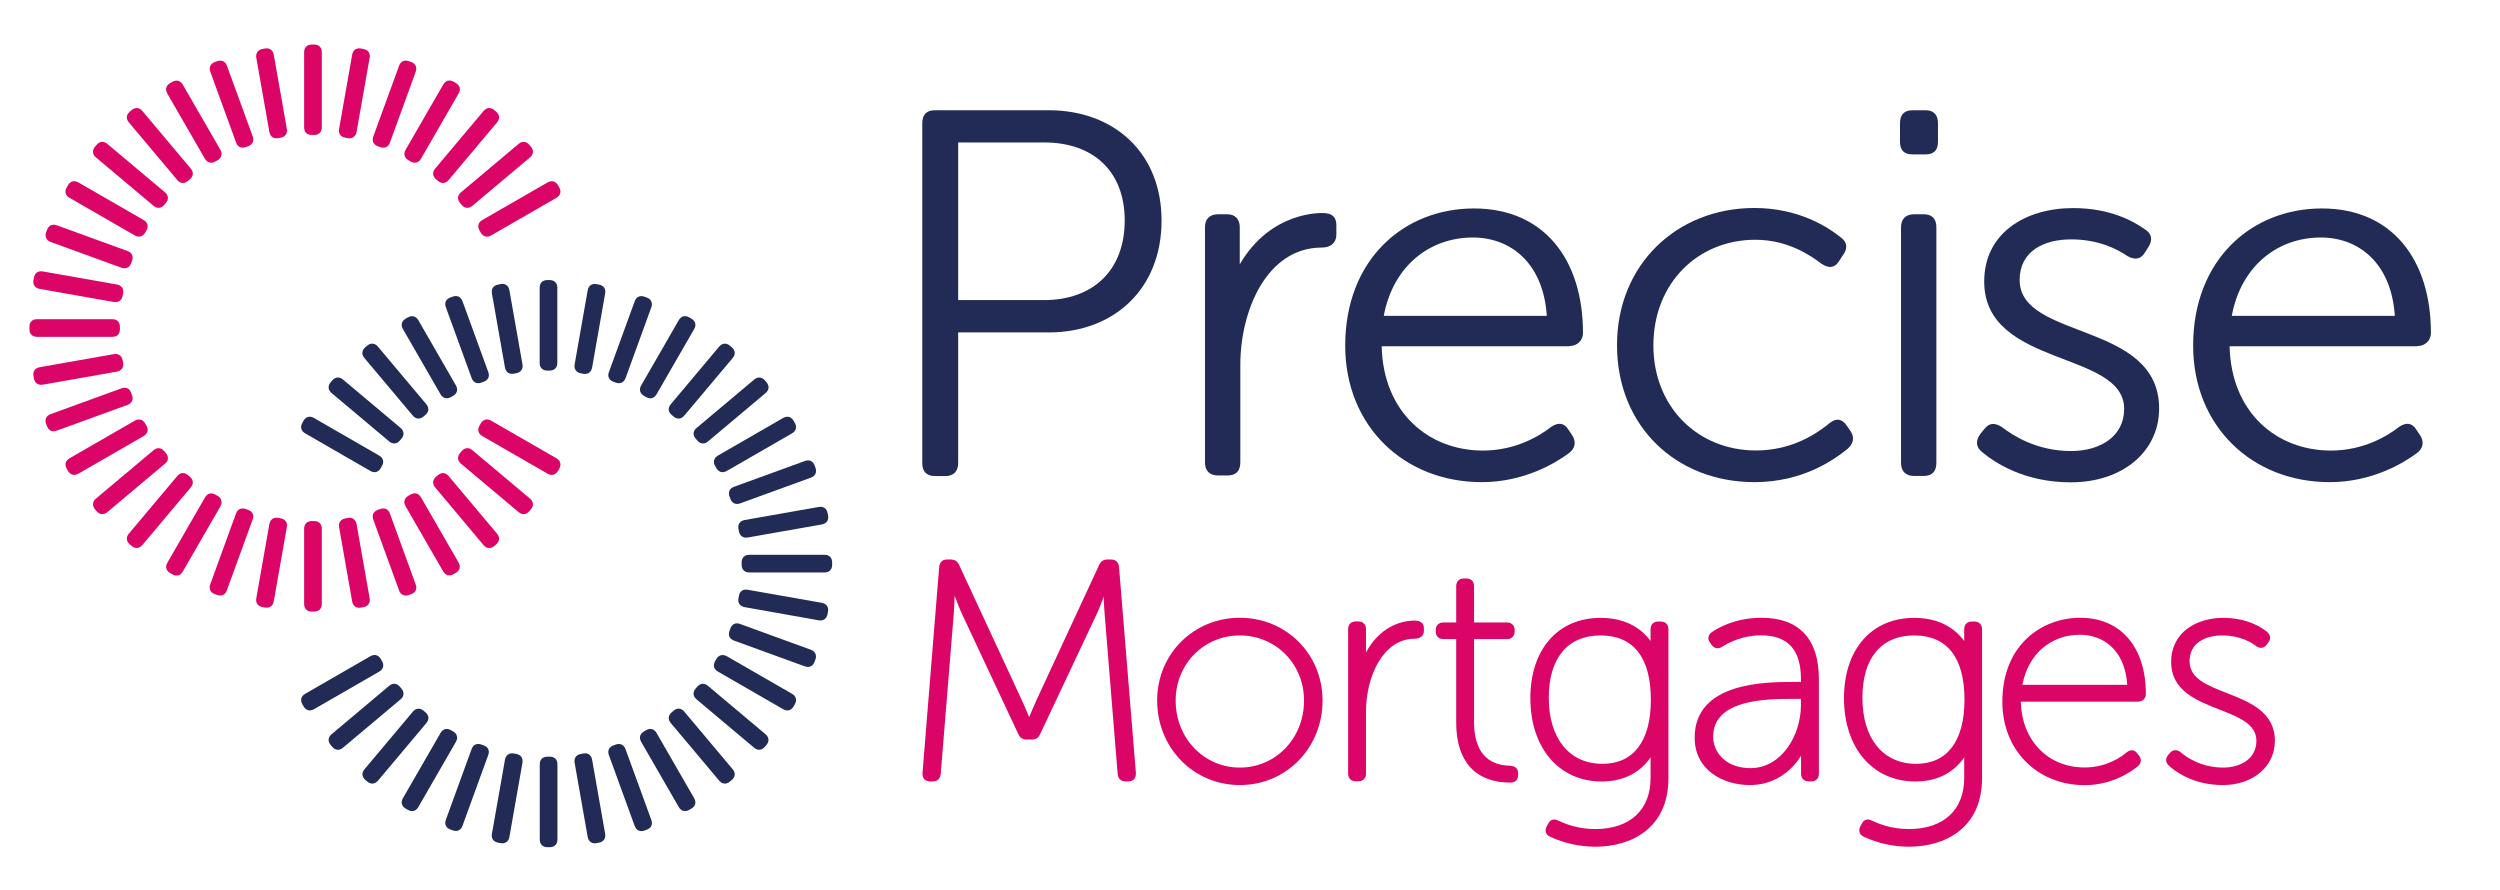
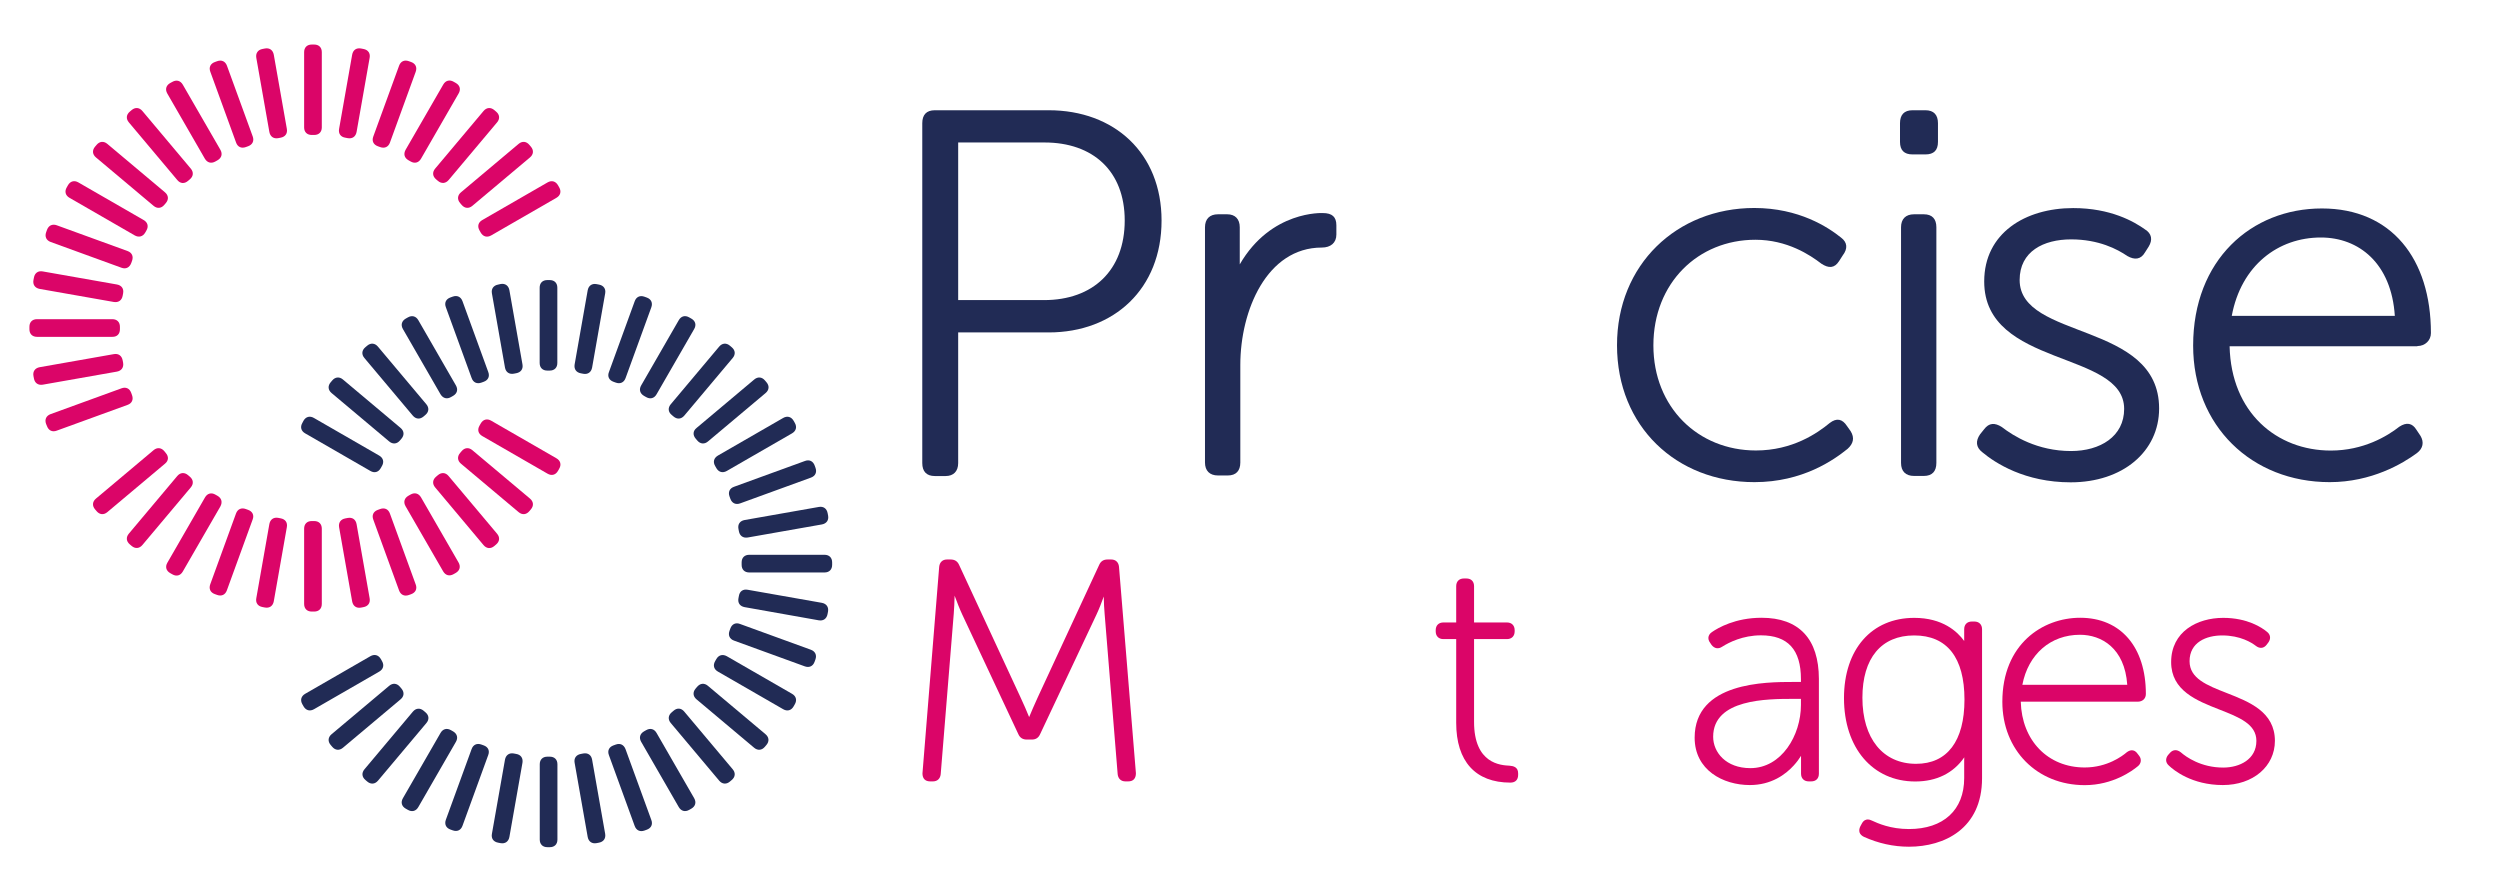
<svg xmlns="http://www.w3.org/2000/svg" version="1.1" id="Logos" x="0px" y="0px" viewBox="0 0 266 94.67" style="enable-background:new 0 0 266 94.67;" xml:space="preserve">
  <style type="text/css">
	.st0{fill:#212B55;}
	.st1{fill:#DB0568;}
</style>
  <path class="st0" d="M140.75,22.67c0,0-5.51-0.3-8.84,5.46v-0.19v-3.16v-0.6c0-0.88-0.5-1.38-1.33-1.38h-0.99  c-0.88,0-1.38,0.5-1.38,1.38v0.6v7.03v17.4c0,0.88,0.5,1.38,1.38,1.38h1.05c0.88,0,1.33-0.5,1.33-1.38V38.83  c0-5.8,2.82-12.49,8.67-12.49c0.94,0,1.55-0.5,1.55-1.38v-0.99C142.19,23.08,141.74,22.67,140.75,22.67z" />
  <path class="st0" d="M257.21,36.82c0.83,0,1.44-0.61,1.44-1.38c0-7.9-4.2-13.26-11.6-13.26c-7.51,0-13.7,5.47-13.7,14.59  c0,8.56,6.24,14.53,14.53,14.53c4.47,0,7.79-1.99,9.28-3.09c0.66-0.5,0.77-1.16,0.39-1.82l-0.44-0.66  c-0.44-0.72-1.05-0.83-1.82-0.33c-1.27,1-3.81,2.54-7.29,2.54c-5.75,0-10.61-4.03-10.77-11.1h18.22H257.21z M246.94,25.27  c4.05,0,7.51,2.75,7.87,8.34h-17.35C238.46,28.23,242.4,25.27,246.94,25.27z" />
-   <path class="st0" d="M166.99,36.82c0.83,0,1.44-0.61,1.44-1.38c0-7.9-4.2-13.26-11.6-13.26c-7.51,0-13.7,5.47-13.7,14.59  c0,8.56,6.24,14.53,14.53,14.53c4.47,0,7.79-1.99,9.28-3.09c0.66-0.5,0.77-1.16,0.39-1.82l-0.44-0.66  c-0.44-0.72-1.05-0.83-1.82-0.33c-1.27,1-3.81,2.54-7.29,2.54c-5.75,0-10.61-4.03-10.77-11.1h18.22H166.99z M156.71,25.27  c4.05,0,7.51,2.75,7.87,8.34h-17.35C148.24,28.23,152.18,25.27,156.71,25.27z" />
  <path class="st0" d="M98.13,13.11c0-0.89,0.44-1.38,1.33-1.38h12.12c6.97,0,12.01,4.54,12.01,11.74c0,7.25-5.04,11.9-12.01,11.9  h-9.63v13.9c0,0.88-0.5,1.38-1.33,1.38h-1.16c-0.89,0-1.33-0.5-1.33-1.38V13.11z M111.09,31.93c5.2,0,8.58-3.16,8.58-8.47  c0-5.26-3.38-8.3-8.53-8.3h-9.19v16.77H111.09z" />
  <path class="st0" d="M186.66,22.13c4.76,0,7.86,2.05,9.24,3.16c0.66,0.5,0.72,1.16,0.17,1.88l-0.39,0.61  c-0.5,0.78-1.11,0.78-1.88,0.28c-1.22-0.94-3.65-2.55-7.03-2.55c-6.09,0-10.85,4.59-10.85,11.24c0,6.59,4.76,11.18,10.91,11.18  c3.88,0,6.53-1.83,7.86-2.93c0.72-0.55,1.33-0.44,1.83,0.33l0.39,0.55c0.44,0.72,0.28,1.33-0.33,1.88  c-1.44,1.16-4.76,3.54-9.91,3.54c-8.3,0-14.62-5.92-14.62-14.56C172.04,28.16,178.41,22.13,186.66,22.13z" />
  <path class="st0" d="M202.16,15.1v-1.99c0-0.89,0.44-1.38,1.33-1.38h1.38c0.89,0,1.33,0.5,1.33,1.38v1.99  c0,0.89-0.44,1.33-1.33,1.33h-1.38C202.6,16.43,202.16,15.98,202.16,15.1z M202.27,24.18c0-0.88,0.5-1.38,1.38-1.38h1.05  c0.89,0,1.33,0.5,1.33,1.38v25.08c0,0.88-0.44,1.38-1.33,1.38h-1.05c-0.89,0-1.38-0.5-1.38-1.38V24.18z" />
  <path class="st0" d="M210.68,46.21l0.44-0.55c0.5-0.66,1.11-0.72,1.88-0.22c1.22,0.94,3.76,2.55,7.36,2.55  c3.1,0,5.65-1.55,5.65-4.48c0-6.26-14.89-4.37-14.89-13.56c0-5.15,4.37-7.81,9.47-7.81c3.99,0,6.48,1.44,7.64,2.27  c0.72,0.44,0.83,1.11,0.39,1.83l-0.39,0.61c-0.44,0.77-1.11,0.83-1.88,0.39c-1.05-0.72-3.04-1.77-5.98-1.77  c-2.93,0-5.48,1.27-5.48,4.32c0,6.42,14.84,4.37,14.84,13.67c0,4.59-3.88,7.86-9.41,7.86c-4.87,0-8.03-2.05-9.41-3.21  C210.24,47.59,210.18,46.93,210.68,46.21z" />
  <path class="st1" d="M119.06,60.29c-0.05-0.47-0.36-0.76-0.82-0.76h-0.4c-0.43,0-0.72,0.19-0.89,0.58l-6.53,14.08  c-0.33,0.71-0.7,1.58-0.92,2.11c-0.22-0.54-0.58-1.4-0.92-2.11l-6.53-14.08c-0.17-0.39-0.47-0.58-0.9-0.58h-0.4  c-0.46,0-0.77,0.29-0.82,0.77l-1.78,21.99c0,0.55,0.29,0.85,0.82,0.85h0.3c0.46,0,0.77-0.29,0.82-0.76l1.39-17.09  c0.05-0.54,0.07-1.29,0.09-1.91c0.24,0.65,0.55,1.45,0.81,2l5.97,12.73c0.17,0.39,0.47,0.58,0.9,0.58h0.53  c0.43,0,0.72-0.19,0.89-0.58l6-12.73c0.26-0.55,0.55-1.29,0.77-1.91c0.01,0.6,0.04,1.29,0.09,1.82l1.39,17.09  c0.05,0.47,0.36,0.76,0.82,0.76h0.3c0.53,0,0.82-0.3,0.82-0.87L119.06,60.29z" />
-   <path class="st1" d="M131.92,65.73c-4.94,0-8.8,3.87-8.8,8.8c0,5.05,3.87,9,8.8,9c4.94,0,8.8-3.95,8.8-9  C140.72,69.6,136.86,65.73,131.92,65.73z M138.75,74.54c0,4-3,7.13-6.83,7.13c-3.83,0-6.83-3.13-6.83-7.13c0-3.89,3-6.93,6.83-6.93  C135.75,67.61,138.75,70.65,138.75,74.54z" />
-   <path class="st1" d="M150.56,66.03c-2.19,0-4.09,1.27-5.22,3.4v-2.49c0-0.5-0.32-0.82-0.82-0.82h-0.26c-0.51,0-0.82,0.32-0.82,0.82  v15.37c0,0.5,0.31,0.82,0.82,0.82h0.26c0.5,0,0.82-0.31,0.82-0.82v-6.56c0-3.78,1.82-7.79,5.18-7.79c0.6,0,0.98-0.32,0.98-0.82v-0.3  C151.52,66.34,151.16,66.03,150.56,66.03z" />
  <path class="st1" d="M160.62,81.47c-0.93-0.05-3.78-0.19-3.78-4.66V68h3.5c0.5,0,0.82-0.32,0.82-0.82v-0.13  c0-0.5-0.32-0.82-0.82-0.82h-3.5v-3.86c0-0.51-0.31-0.82-0.82-0.82h-0.26c-0.5,0-0.82,0.31-0.82,0.82v3.86h-1.36  c-0.5,0-0.82,0.31-0.82,0.82v0.13c0,0.51,0.32,0.82,0.82,0.82h1.36v8.91c0,4.1,2.05,6.36,5.77,6.36c0.52,0,0.82-0.3,0.82-0.82v-0.17  C161.53,81.61,161.01,81.5,160.62,81.47z" />
-   <path class="st1" d="M176.7,66.13h-0.26c-0.51,0-0.82,0.32-0.82,0.82v1.25c-0.73-1.01-2.3-2.46-5.31-2.46  c-4.55,0-7.48,3.35-7.48,8.54c0,5.3,3.05,8.87,7.58,8.87c2.26,0,4.05-0.88,5.22-2.57c0,0.1-0.01,0.2-0.01,0.3v1.91  c0,3.39-2.2,5.42-5.88,5.42c-1.97,0-3.31-0.61-3.94-0.9c-0.16-0.08-0.3-0.12-0.43-0.12c-0.18,0-0.44,0.07-0.63,0.42l-0.17,0.31  c-0.12,0.24-0.15,0.46-0.08,0.66c0.07,0.19,0.22,0.35,0.46,0.46c1.53,0.69,3.14,1.05,4.79,1.05c3.76,0,7.78-1.91,7.78-7.29V66.95  C177.52,66.45,177.21,66.13,176.7,66.13z M175.65,74.44c0,4.41-1.83,6.83-5.15,6.83c-3.52,0-5.71-2.69-5.71-7.03  c0-4.22,2.01-6.63,5.51-6.63C173.8,67.61,175.65,69.97,175.65,74.44z" />
  <path class="st1" d="M187.43,65.73c-2.79,0-4.63,1.07-5.29,1.53c-0.25,0.17-0.33,0.37-0.36,0.52c-0.02,0.15-0.01,0.38,0.19,0.63  l0.14,0.21c0.31,0.4,0.73,0.46,1.13,0.19c0.71-0.45,2.19-1.21,4.12-1.21c2.87,0,4.26,1.52,4.26,4.66v0.3h-0.83  c-2.87,0-10.48,0-10.48,5.93c0,3.46,3.04,5.04,5.87,5.04c2.29,0,3.81-1.13,4.67-2.08c0.32-0.35,0.58-0.7,0.78-1.03  c0,0.09,0,0.18,0,0.28v1.62c0,0.5,0.32,0.82,0.82,0.82h0.26c0.51,0,0.82-0.31,0.82-0.82V72.23  C193.52,67.98,191.42,65.73,187.43,65.73z M191.62,74.37V75c0,3.24-2.06,6.73-5.38,6.73c-2.6,0-3.96-1.68-3.96-3.34  c0-4.03,5.77-4.03,8.55-4.03H191.62z" />
  <path class="st1" d="M210.07,66.13h-0.26c-0.51,0-0.82,0.32-0.82,0.82v1.25c-0.73-1.01-2.3-2.46-5.31-2.46  c-4.55,0-7.48,3.35-7.48,8.54c0,5.3,3.05,8.87,7.58,8.87c2.26,0,4.05-0.88,5.22-2.57c0,0.1-0.01,0.2-0.01,0.3v1.91  c0,3.39-2.2,5.42-5.88,5.42c-1.97,0-3.31-0.61-3.94-0.9c-0.16-0.08-0.3-0.12-0.43-0.12c-0.18,0-0.44,0.07-0.63,0.42l-0.17,0.31  c-0.12,0.24-0.14,0.46-0.08,0.66c0.07,0.19,0.23,0.35,0.46,0.46c1.53,0.69,3.14,1.05,4.79,1.05c3.76,0,7.78-1.91,7.78-7.29V66.95  C210.89,66.45,210.57,66.13,210.07,66.13z M209.02,74.44c0,4.41-1.83,6.83-5.15,6.83c-3.52,0-5.71-2.69-5.71-7.03  c0-4.22,2.01-6.63,5.51-6.63C207.17,67.61,209.02,69.97,209.02,74.44z" />
  <path class="st1" d="M228.32,73.84c0-5-2.68-8.11-6.99-8.11c-3.99,0-8.28,2.8-8.28,8.94c0,5.14,3.69,8.87,8.77,8.87  c3,0,5.08-1.54,5.63-2c0.36-0.27,0.44-0.73,0.18-1.09l-0.19-0.25c-0.2-0.3-0.44-0.37-0.61-0.37c-0.17,0-0.35,0.07-0.54,0.21  c-0.44,0.38-2.06,1.62-4.48,1.62c-3.92,0-6.69-2.87-6.8-7h12.44C227.97,74.66,228.32,74.33,228.32,73.84z M226.34,72.86h-11.16  c0.62-3.24,2.99-5.32,6.13-5.32C223.58,67.54,226.07,68.94,226.34,72.86z" />
  <path class="st1" d="M236.93,73.74c-2.12-0.83-3.96-1.55-3.96-3.39c0-2.02,1.79-2.74,3.47-2.74c1.94,0,3.14,0.77,3.57,1.1  c0.42,0.33,0.85,0.29,1.16-0.11l0.21-0.28c0.26-0.4,0.19-0.82-0.18-1.1c-0.53-0.44-2.06-1.48-4.65-1.48c-2.76,0-5.54,1.46-5.54,4.71  c0,3.03,2.72,4.1,5.12,5.04c2.12,0.83,3.95,1.55,3.95,3.34c0,1.96-1.77,2.84-3.53,2.84c-2.37,0-3.95-1.13-4.52-1.63  c-0.41-0.32-0.83-0.29-1.15,0.07l-0.21,0.24c-0.29,0.38-0.25,0.8,0.09,1.1c0.51,0.49,2.44,2.08,5.75,2.08  c3.21,0,5.54-1.98,5.54-4.71C242.04,75.74,239.33,74.68,236.93,73.74z" />
  <g>
    <path class="st1" d="M33.17,14.36h0.26c0.5,0,0.81-0.31,0.81-0.81V5.55c0-0.5-0.31-0.81-0.81-0.81h-0.26   c-0.5,0-0.81,0.31-0.81,0.81v8.01C32.36,14.05,32.67,14.36,33.17,14.36z" />
    <path class="st1" d="M36.74,14.65L37,14.7c0.49,0.09,0.85-0.17,0.94-0.66l1.39-7.89c0.09-0.49-0.17-0.85-0.66-0.94l-0.26-0.05   c-0.49-0.09-0.85,0.16-0.94,0.66l-1.39,7.89C35.99,14.21,36.24,14.57,36.74,14.65z" />
    <path class="st1" d="M40.2,15.56l0.25,0.09c0.47,0.17,0.87-0.01,1.04-0.48l2.74-7.53c0.17-0.47-0.01-0.87-0.48-1.04l-0.25-0.09   c-0.47-0.17-0.87,0.01-1.04,0.49l-2.74,7.52C39.54,14.99,39.73,15.39,40.2,15.56z" />
    <path class="st1" d="M43.46,17.05l0.23,0.13c0.43,0.25,0.86,0.14,1.11-0.3l4-6.94c0.25-0.43,0.14-0.86-0.3-1.11l-0.23-0.13   c-0.43-0.25-0.86-0.14-1.11,0.3l-4,6.93C42.91,16.38,43.02,16.8,43.46,17.05z" />
    <path class="st1" d="M46.4,19.08l0.2,0.17c0.38,0.32,0.82,0.28,1.14-0.1l5.15-6.13c0.32-0.38,0.28-0.82-0.1-1.14l-0.2-0.17   c-0.38-0.32-0.82-0.28-1.14,0.1l-5.15,6.13C45.98,18.32,46.02,18.76,46.4,19.08z" />
    <path class="st1" d="M48.95,21.6l0.17,0.2c0.32,0.38,0.76,0.42,1.14,0.1l6.13-5.15c0.38-0.32,0.42-0.76,0.1-1.14l-0.17-0.2   c-0.32-0.38-0.76-0.42-1.14-0.1l-6.13,5.15C48.67,20.78,48.63,21.22,48.95,21.6z" />
    <path class="st1" d="M51.02,24.52l0.13,0.23c0.25,0.43,0.67,0.55,1.11,0.3l6.94-4c0.43-0.25,0.55-0.67,0.3-1.11l-0.13-0.23   c-0.25-0.43-0.67-0.55-1.11-0.3l-6.94,4C50.88,23.66,50.77,24.08,51.02,24.52z" />
    <path class="st1" d="M51.15,45.06l-0.13,0.23c-0.25,0.43-0.14,0.86,0.3,1.11l6.94,4c0.43,0.25,0.86,0.14,1.11-0.3l0.13-0.23   c0.25-0.43,0.14-0.86-0.3-1.11l-6.94-4C51.83,44.51,51.4,44.62,51.15,45.06z" />
    <path class="st1" d="M49.12,48l-0.17,0.2c-0.32,0.38-0.28,0.82,0.1,1.14l6.13,5.15c0.38,0.32,0.82,0.28,1.14-0.1l0.17-0.2   c0.32-0.38,0.28-0.82-0.1-1.14l-6.13-5.15C49.88,47.58,49.44,47.62,49.12,48z" />
    <path class="st1" d="M46.6,50.55l-0.2,0.17c-0.38,0.32-0.42,0.76-0.1,1.14L51.45,58c0.32,0.38,0.76,0.42,1.14,0.1l0.2-0.17   c0.38-0.32,0.42-0.76,0.1-1.14l-5.15-6.13C47.42,50.27,46.99,50.23,46.6,50.55z" />
    <path class="st1" d="M43.68,52.62l-0.23,0.13c-0.43,0.25-0.55,0.67-0.3,1.11l4,6.93c0.25,0.43,0.67,0.55,1.11,0.3l0.23-0.13   c0.43-0.25,0.55-0.67,0.3-1.11l-4-6.94C44.54,52.49,44.12,52.37,43.68,52.62z" />
    <path class="st1" d="M40.45,54.16l-0.25,0.09c-0.47,0.17-0.66,0.57-0.48,1.04l2.74,7.53c0.17,0.47,0.57,0.66,1.04,0.49l0.25-0.09   c0.47-0.17,0.66-0.57,0.48-1.04l-2.74-7.53C41.32,54.17,40.92,53.99,40.45,54.16z" />
    <path class="st1" d="M37,55.11l-0.26,0.05c-0.49,0.09-0.74,0.45-0.66,0.94l1.39,7.89c0.09,0.49,0.45,0.75,0.94,0.66l0.26-0.05   c0.49-0.09,0.75-0.45,0.66-0.94l-1.39-7.89C37.85,55.27,37.49,55.02,37,55.11z" />
    <path class="st1" d="M33.43,55.44h-0.26c-0.5,0-0.81,0.31-0.81,0.81v8.01c0,0.5,0.31,0.81,0.81,0.81h0.26   c0.5,0,0.81-0.31,0.81-0.81v-8.01C34.24,55.75,33.93,55.44,33.43,55.44z" />
    <path class="st1" d="M29.86,55.15l-0.26-0.05c-0.49-0.09-0.85,0.17-0.94,0.66l-1.39,7.89c-0.09,0.49,0.16,0.85,0.66,0.94l0.26,0.05   c0.49,0.09,0.85-0.17,0.94-0.66l1.39-7.89C30.61,55.6,30.36,55.24,29.86,55.15z" />
    <path class="st1" d="M26.4,54.25l-0.25-0.09c-0.47-0.17-0.87,0.01-1.04,0.48l-2.74,7.53c-0.17,0.47,0.01,0.87,0.48,1.04l0.25,0.09   c0.47,0.17,0.87-0.01,1.04-0.49l2.74-7.53C27.06,54.82,26.87,54.42,26.4,54.25z" />
    <path class="st1" d="M23.15,52.76l-0.23-0.13c-0.43-0.25-0.86-0.14-1.11,0.3l-4,6.94c-0.25,0.43-0.14,0.86,0.3,1.11l0.23,0.13   c0.43,0.25,0.86,0.14,1.11-0.3l4-6.93C23.69,53.43,23.58,53.01,23.15,52.76z" />
    <path class="st1" d="M20.2,50.72L20,50.55c-0.38-0.32-0.82-0.28-1.14,0.1l-5.15,6.13c-0.32,0.38-0.28,0.82,0.1,1.14l0.2,0.17   c0.38,0.32,0.82,0.28,1.14-0.1l5.15-6.13C20.62,51.48,20.58,51.04,20.2,50.72z" />
    <path class="st1" d="M17.65,48.21L17.48,48c-0.32-0.38-0.76-0.42-1.14-0.1l-6.13,5.15c-0.38,0.32-0.42,0.76-0.1,1.14l0.17,0.2   c0.32,0.38,0.76,0.42,1.14,0.1l6.13-5.15C17.94,49.03,17.97,48.59,17.65,48.21z" />
-     <path class="st1" d="M15.58,45.29l-0.13-0.23c-0.25-0.43-0.67-0.55-1.11-0.3l-6.94,4c-0.43,0.25-0.55,0.67-0.3,1.11l0.13,0.23   c0.25,0.43,0.67,0.55,1.11,0.3l6.94-4C15.72,46.14,15.83,45.72,15.58,45.29z" />
    <path class="st1" d="M14.05,42.05l-0.09-0.25c-0.17-0.47-0.57-0.66-1.04-0.48l-7.53,2.74c-0.47,0.17-0.66,0.57-0.49,1.04L5,45.34   c0.17,0.47,0.57,0.66,1.04,0.48l7.53-2.74C14.03,42.92,14.22,42.52,14.05,42.05z" />
    <path class="st1" d="M13.1,38.6l-0.05-0.26c-0.09-0.49-0.45-0.75-0.94-0.66l-7.89,1.39c-0.49,0.09-0.75,0.45-0.66,0.94l0.05,0.26   c0.09,0.49,0.45,0.74,0.94,0.66l7.89-1.39C12.93,39.45,13.18,39.09,13.1,38.6z" />
    <path class="st1" d="M12.76,35.03v-0.26c0-0.5-0.31-0.81-0.81-0.81H3.94c-0.5,0-0.81,0.31-0.81,0.81v0.26   c0,0.5,0.31,0.81,0.81,0.81h8.01C12.45,35.85,12.76,35.54,12.76,35.03z" />
    <path class="st1" d="M13.05,31.47l0.05-0.26c0.09-0.49-0.16-0.85-0.66-0.94l-7.89-1.39c-0.49-0.09-0.85,0.16-0.94,0.66l-0.05,0.26   c-0.09,0.49,0.17,0.85,0.66,0.94l7.89,1.39C12.6,32.21,12.96,31.96,13.05,31.47z" />
    <path class="st1" d="M13.96,28l0.09-0.25c0.17-0.47-0.01-0.87-0.48-1.04l-7.53-2.74C5.57,23.8,5.17,23.99,5,24.46l-0.09,0.25   c-0.17,0.47,0.02,0.87,0.49,1.04l7.53,2.74C13.39,28.66,13.78,28.47,13.96,28z" />
    <path class="st1" d="M15.45,24.75l0.13-0.23c0.25-0.43,0.14-0.86-0.3-1.11l-6.94-4c-0.43-0.25-0.86-0.14-1.11,0.3l-0.13,0.23   c-0.25,0.43-0.14,0.86,0.3,1.11l6.94,4C14.77,25.29,15.2,25.18,15.45,24.75z" />
    <path class="st1" d="M17.48,21.8l0.17-0.2c0.32-0.38,0.28-0.82-0.1-1.14l-6.13-5.15c-0.38-0.32-0.82-0.28-1.14,0.1l-0.17,0.2   c-0.32,0.38-0.28,0.82,0.1,1.14l6.13,5.15C16.72,22.22,17.16,22.18,17.48,21.8z" />
    <path class="st1" d="M20,19.25l0.2-0.17c0.38-0.32,0.42-0.76,0.1-1.14l-5.15-6.13c-0.32-0.38-0.76-0.42-1.14-0.1l-0.2,0.17   c-0.38,0.32-0.42,0.76-0.1,1.14l5.15,6.13C19.18,19.54,19.61,19.58,20,19.25z" />
    <path class="st1" d="M22.92,17.18l0.23-0.13c0.43-0.25,0.55-0.67,0.3-1.11l-4-6.93c-0.25-0.43-0.67-0.55-1.11-0.3L18.1,8.84   c-0.43,0.25-0.55,0.67-0.3,1.11l4,6.94C22.06,17.32,22.48,17.43,22.92,17.18z" />
    <path class="st1" d="M26.15,15.65l0.25-0.09c0.47-0.17,0.66-0.57,0.49-1.04l-2.74-7.52c-0.17-0.47-0.57-0.66-1.04-0.49L22.86,6.6   c-0.47,0.17-0.66,0.57-0.48,1.04l2.74,7.53C25.28,15.63,25.68,15.82,26.15,15.65z" />
    <path class="st1" d="M29.6,14.7l0.26-0.05c0.49-0.09,0.75-0.45,0.66-0.94l-1.39-7.89c-0.09-0.49-0.45-0.75-0.94-0.66l-0.26,0.05   c-0.49,0.09-0.74,0.45-0.66,0.94l1.39,7.89C28.75,14.53,29.11,14.79,29.6,14.7z" />
  </g>
  <g>
    <path class="st0" d="M58.23,39.43h0.26c0.5,0,0.81-0.31,0.81-0.81v-8.01c0-0.5-0.31-0.81-0.81-0.81h-0.26   c-0.5,0-0.81,0.31-0.81,0.81v8.01C57.42,39.12,57.73,39.43,58.23,39.43z" />
    <path class="st0" d="M61.8,39.72l0.26,0.05c0.49,0.09,0.85-0.17,0.94-0.66l1.39-7.89c0.09-0.49-0.17-0.85-0.66-0.94l-0.26-0.05   c-0.49-0.09-0.85,0.17-0.94,0.66l-1.39,7.89C61.06,39.27,61.31,39.63,61.8,39.72z" />
    <path class="st0" d="M65.27,40.62l0.25,0.09c0.47,0.17,0.87-0.01,1.04-0.48l2.74-7.53c0.17-0.47-0.01-0.87-0.48-1.04l-0.25-0.09   c-0.47-0.17-0.87,0.01-1.04,0.49l-2.74,7.53C64.61,40.05,64.8,40.45,65.27,40.62z" />
    <path class="st0" d="M68.52,42.12l0.23,0.13c0.43,0.25,0.86,0.14,1.11-0.3l4-6.94c0.25-0.43,0.14-0.86-0.3-1.11l-0.23-0.13   c-0.43-0.25-0.86-0.14-1.11,0.3l-4,6.94C67.97,41.44,68.09,41.87,68.52,42.12z" />
    <path class="st0" d="M71.47,44.15l0.2,0.17c0.38,0.32,0.82,0.28,1.14-0.1l5.15-6.13c0.32-0.38,0.28-0.82-0.1-1.14l-0.2-0.17   c-0.38-0.32-0.82-0.28-1.14,0.1l-5.15,6.13C71.05,43.39,71.08,43.83,71.47,44.15z" />
    <path class="st0" d="M74.02,46.67l0.17,0.2c0.32,0.38,0.76,0.42,1.14,0.1l6.13-5.15c0.38-0.32,0.42-0.76,0.1-1.14l-0.17-0.2   c-0.32-0.38-0.76-0.42-1.14-0.1l-6.13,5.15C73.73,45.84,73.69,46.28,74.02,46.67z" />
    <path class="st0" d="M76.09,49.58l0.13,0.23c0.25,0.43,0.67,0.55,1.11,0.3l6.94-4c0.43-0.25,0.55-0.67,0.3-1.11l-0.13-0.23   c-0.25-0.43-0.67-0.55-1.11-0.3l-6.94,4C75.95,48.73,75.84,49.15,76.09,49.58z" />
    <path class="st0" d="M77.62,52.82l0.09,0.25c0.17,0.47,0.57,0.66,1.04,0.49l7.53-2.74c0.47-0.17,0.66-0.57,0.49-1.04l-0.09-0.25   c-0.17-0.47-0.57-0.66-1.04-0.48l-7.53,2.74C77.64,51.95,77.45,52.35,77.62,52.82z" />
    <path class="st0" d="M78.57,56.27l0.05,0.26c0.09,0.49,0.45,0.74,0.94,0.66l7.89-1.39c0.49-0.09,0.75-0.45,0.66-0.94l-0.05-0.26   c-0.09-0.49-0.45-0.75-0.94-0.66l-7.89,1.39C78.73,55.42,78.48,55.78,78.57,56.27z" />
    <path class="st0" d="M78.91,59.84v0.26c0,0.5,0.31,0.81,0.81,0.81h8.01c0.5,0,0.81-0.31,0.81-0.81v-0.26c0-0.5-0.31-0.81-0.81-0.81   h-8.01C79.22,59.03,78.91,59.34,78.91,59.84z" />
    <path class="st0" d="M78.62,63.4l-0.05,0.26c-0.09,0.49,0.16,0.85,0.66,0.94L87.11,66c0.49,0.09,0.85-0.17,0.94-0.66l0.05-0.26   c0.09-0.49-0.17-0.85-0.66-0.94l-7.89-1.39C79.06,62.66,78.7,62.91,78.62,63.4z" />
    <path class="st0" d="M77.71,66.87l-0.09,0.25c-0.17,0.47,0.01,0.87,0.48,1.04l7.53,2.74c0.47,0.17,0.87-0.01,1.04-0.48l0.09-0.25   c0.17-0.47-0.02-0.87-0.49-1.04l-7.53-2.74C78.28,66.21,77.88,66.4,77.71,66.87z" />
    <path class="st0" d="M76.22,70.12l-0.13,0.23c-0.25,0.43-0.14,0.86,0.3,1.11l6.94,4c0.43,0.25,0.86,0.14,1.11-0.3l0.13-0.23   c0.25-0.43,0.14-0.86-0.3-1.11l-6.94-4C76.89,69.58,76.47,69.69,76.22,70.12z" />
    <path class="st0" d="M74.18,73.07l-0.17,0.2c-0.32,0.38-0.28,0.82,0.1,1.14l6.13,5.15c0.38,0.32,0.82,0.28,1.14-0.1l0.17-0.2   c0.32-0.38,0.28-0.82-0.1-1.14l-6.13-5.15C74.94,72.65,74.51,72.69,74.18,73.07z" />
    <path class="st0" d="M71.67,75.62l-0.2,0.17c-0.38,0.32-0.42,0.76-0.1,1.14l5.15,6.13c0.32,0.38,0.76,0.42,1.14,0.1l0.2-0.17   c0.38-0.32,0.42-0.76,0.1-1.14l-5.15-6.13C72.49,75.33,72.05,75.29,71.67,75.62z" />
    <path class="st0" d="M68.75,77.69l-0.23,0.13c-0.43,0.25-0.55,0.67-0.3,1.11l4,6.94c0.25,0.43,0.67,0.55,1.11,0.3l0.23-0.13   c0.43-0.25,0.55-0.67,0.3-1.11l-4-6.94C69.61,77.55,69.18,77.44,68.75,77.69z" />
    <path class="st0" d="M65.52,79.22l-0.25,0.09c-0.47,0.17-0.66,0.57-0.48,1.04l2.74,7.53c0.17,0.47,0.57,0.66,1.04,0.49l0.25-0.09   c0.47-0.17,0.66-0.57,0.48-1.04l-2.74-7.52C66.38,79.24,65.99,79.05,65.52,79.22z" />
    <path class="st0" d="M62.06,80.17l-0.26,0.05c-0.49,0.09-0.75,0.45-0.66,0.94l1.39,7.89c0.09,0.49,0.45,0.75,0.94,0.66l0.26-0.05   c0.49-0.09,0.74-0.45,0.66-0.94L63,80.83C62.92,80.34,62.56,80.08,62.06,80.17z" />
    <path class="st0" d="M58.5,80.51h-0.26c-0.5,0-0.81,0.31-0.81,0.81v8.01c0,0.5,0.31,0.81,0.81,0.81h0.26c0.5,0,0.81-0.31,0.81-0.81   v-8.01C59.31,80.82,59,80.51,58.5,80.51z" />
    <path class="st0" d="M54.93,80.22l-0.26-0.05c-0.49-0.09-0.85,0.17-0.94,0.66l-1.39,7.89c-0.09,0.49,0.16,0.85,0.66,0.94l0.26,0.05   c0.49,0.09,0.85-0.17,0.94-0.66l1.39-7.89C55.67,80.67,55.42,80.3,54.93,80.22z" />
    <path class="st0" d="M51.47,79.31l-0.25-0.09c-0.47-0.17-0.87,0.01-1.04,0.48l-2.74,7.52c-0.17,0.47,0.01,0.87,0.48,1.04l0.25,0.09   c0.47,0.17,0.87-0.01,1.04-0.49l2.74-7.53C52.12,79.88,51.94,79.48,51.47,79.31z" />
    <path class="st0" d="M48.21,77.82l-0.23-0.13c-0.43-0.25-0.86-0.14-1.11,0.3l-4,6.94c-0.25,0.43-0.14,0.86,0.3,1.11l0.23,0.13   c0.43,0.25,0.86,0.14,1.11-0.3l4-6.94C48.76,78.5,48.64,78.07,48.21,77.82z" />
    <path class="st0" d="M45.27,75.79l-0.2-0.17c-0.38-0.32-0.82-0.28-1.14,0.1l-5.15,6.13c-0.32,0.38-0.28,0.82,0.1,1.14l0.2,0.17   c0.38,0.32,0.82,0.28,1.14-0.1l5.15-6.13C45.69,76.55,45.65,76.11,45.27,75.79z" />
    <path class="st0" d="M42.72,73.27l-0.17-0.2c-0.32-0.38-0.76-0.42-1.14-0.1l-6.13,5.15c-0.38,0.32-0.42,0.76-0.1,1.14l0.17,0.2   c0.32,0.38,0.76,0.42,1.14,0.1l6.13-5.15C43,74.09,43.04,73.66,42.72,73.27z" />
    <path class="st0" d="M40.65,70.35l-0.13-0.23c-0.25-0.43-0.67-0.55-1.11-0.3l-6.94,4c-0.43,0.25-0.55,0.67-0.3,1.11l0.13,0.23   c0.25,0.43,0.67,0.55,1.11,0.3l6.94-4C40.78,71.21,40.9,70.79,40.65,70.35z" />
    <path class="st0" d="M40.51,49.81l0.13-0.23c0.25-0.43,0.14-0.86-0.3-1.11l-6.94-4c-0.43-0.25-0.86-0.14-1.11,0.3L32.17,45   c-0.25,0.43-0.14,0.86,0.3,1.11l6.94,4C39.84,50.36,40.26,50.25,40.51,49.81z" />
    <path class="st0" d="M42.55,46.87l0.17-0.2c0.32-0.38,0.28-0.82-0.1-1.14l-6.13-5.15c-0.38-0.32-0.82-0.28-1.14,0.1l-0.17,0.2   c-0.32,0.38-0.28,0.82,0.1,1.14l6.13,5.15C41.79,47.29,42.23,47.25,42.55,46.87z" />
    <path class="st0" d="M45.06,44.32l0.2-0.17c0.38-0.32,0.42-0.76,0.1-1.14l-5.15-6.13c-0.32-0.38-0.76-0.42-1.14-0.1l-0.2,0.17   c-0.38,0.32-0.42,0.76-0.1,1.14l5.15,6.13C44.24,44.6,44.68,44.64,45.06,44.32z" />
    <path class="st0" d="M47.98,42.25l0.23-0.13c0.43-0.25,0.55-0.67,0.3-1.11l-4-6.94c-0.25-0.43-0.67-0.55-1.11-0.3l-0.23,0.13   c-0.43,0.25-0.55,0.67-0.3,1.11l4,6.94C47.13,42.38,47.55,42.5,47.98,42.25z" />
    <path class="st0" d="M51.22,40.71l0.25-0.09c0.47-0.17,0.66-0.57,0.48-1.04l-2.74-7.53c-0.17-0.47-0.57-0.66-1.04-0.49l-0.25,0.09   c-0.47,0.17-0.66,0.57-0.48,1.04l2.74,7.53C50.35,40.7,50.75,40.88,51.22,40.71z" />
    <path class="st0" d="M54.67,39.76l0.26-0.05c0.49-0.09,0.75-0.45,0.66-0.94l-1.39-7.89c-0.09-0.49-0.45-0.75-0.94-0.66L53,30.28   c-0.49,0.09-0.75,0.45-0.66,0.94l1.39,7.89C53.82,39.6,54.18,39.85,54.67,39.76z" />
  </g>
  <path class="st1" d="M66.41,20.68" />
</svg>